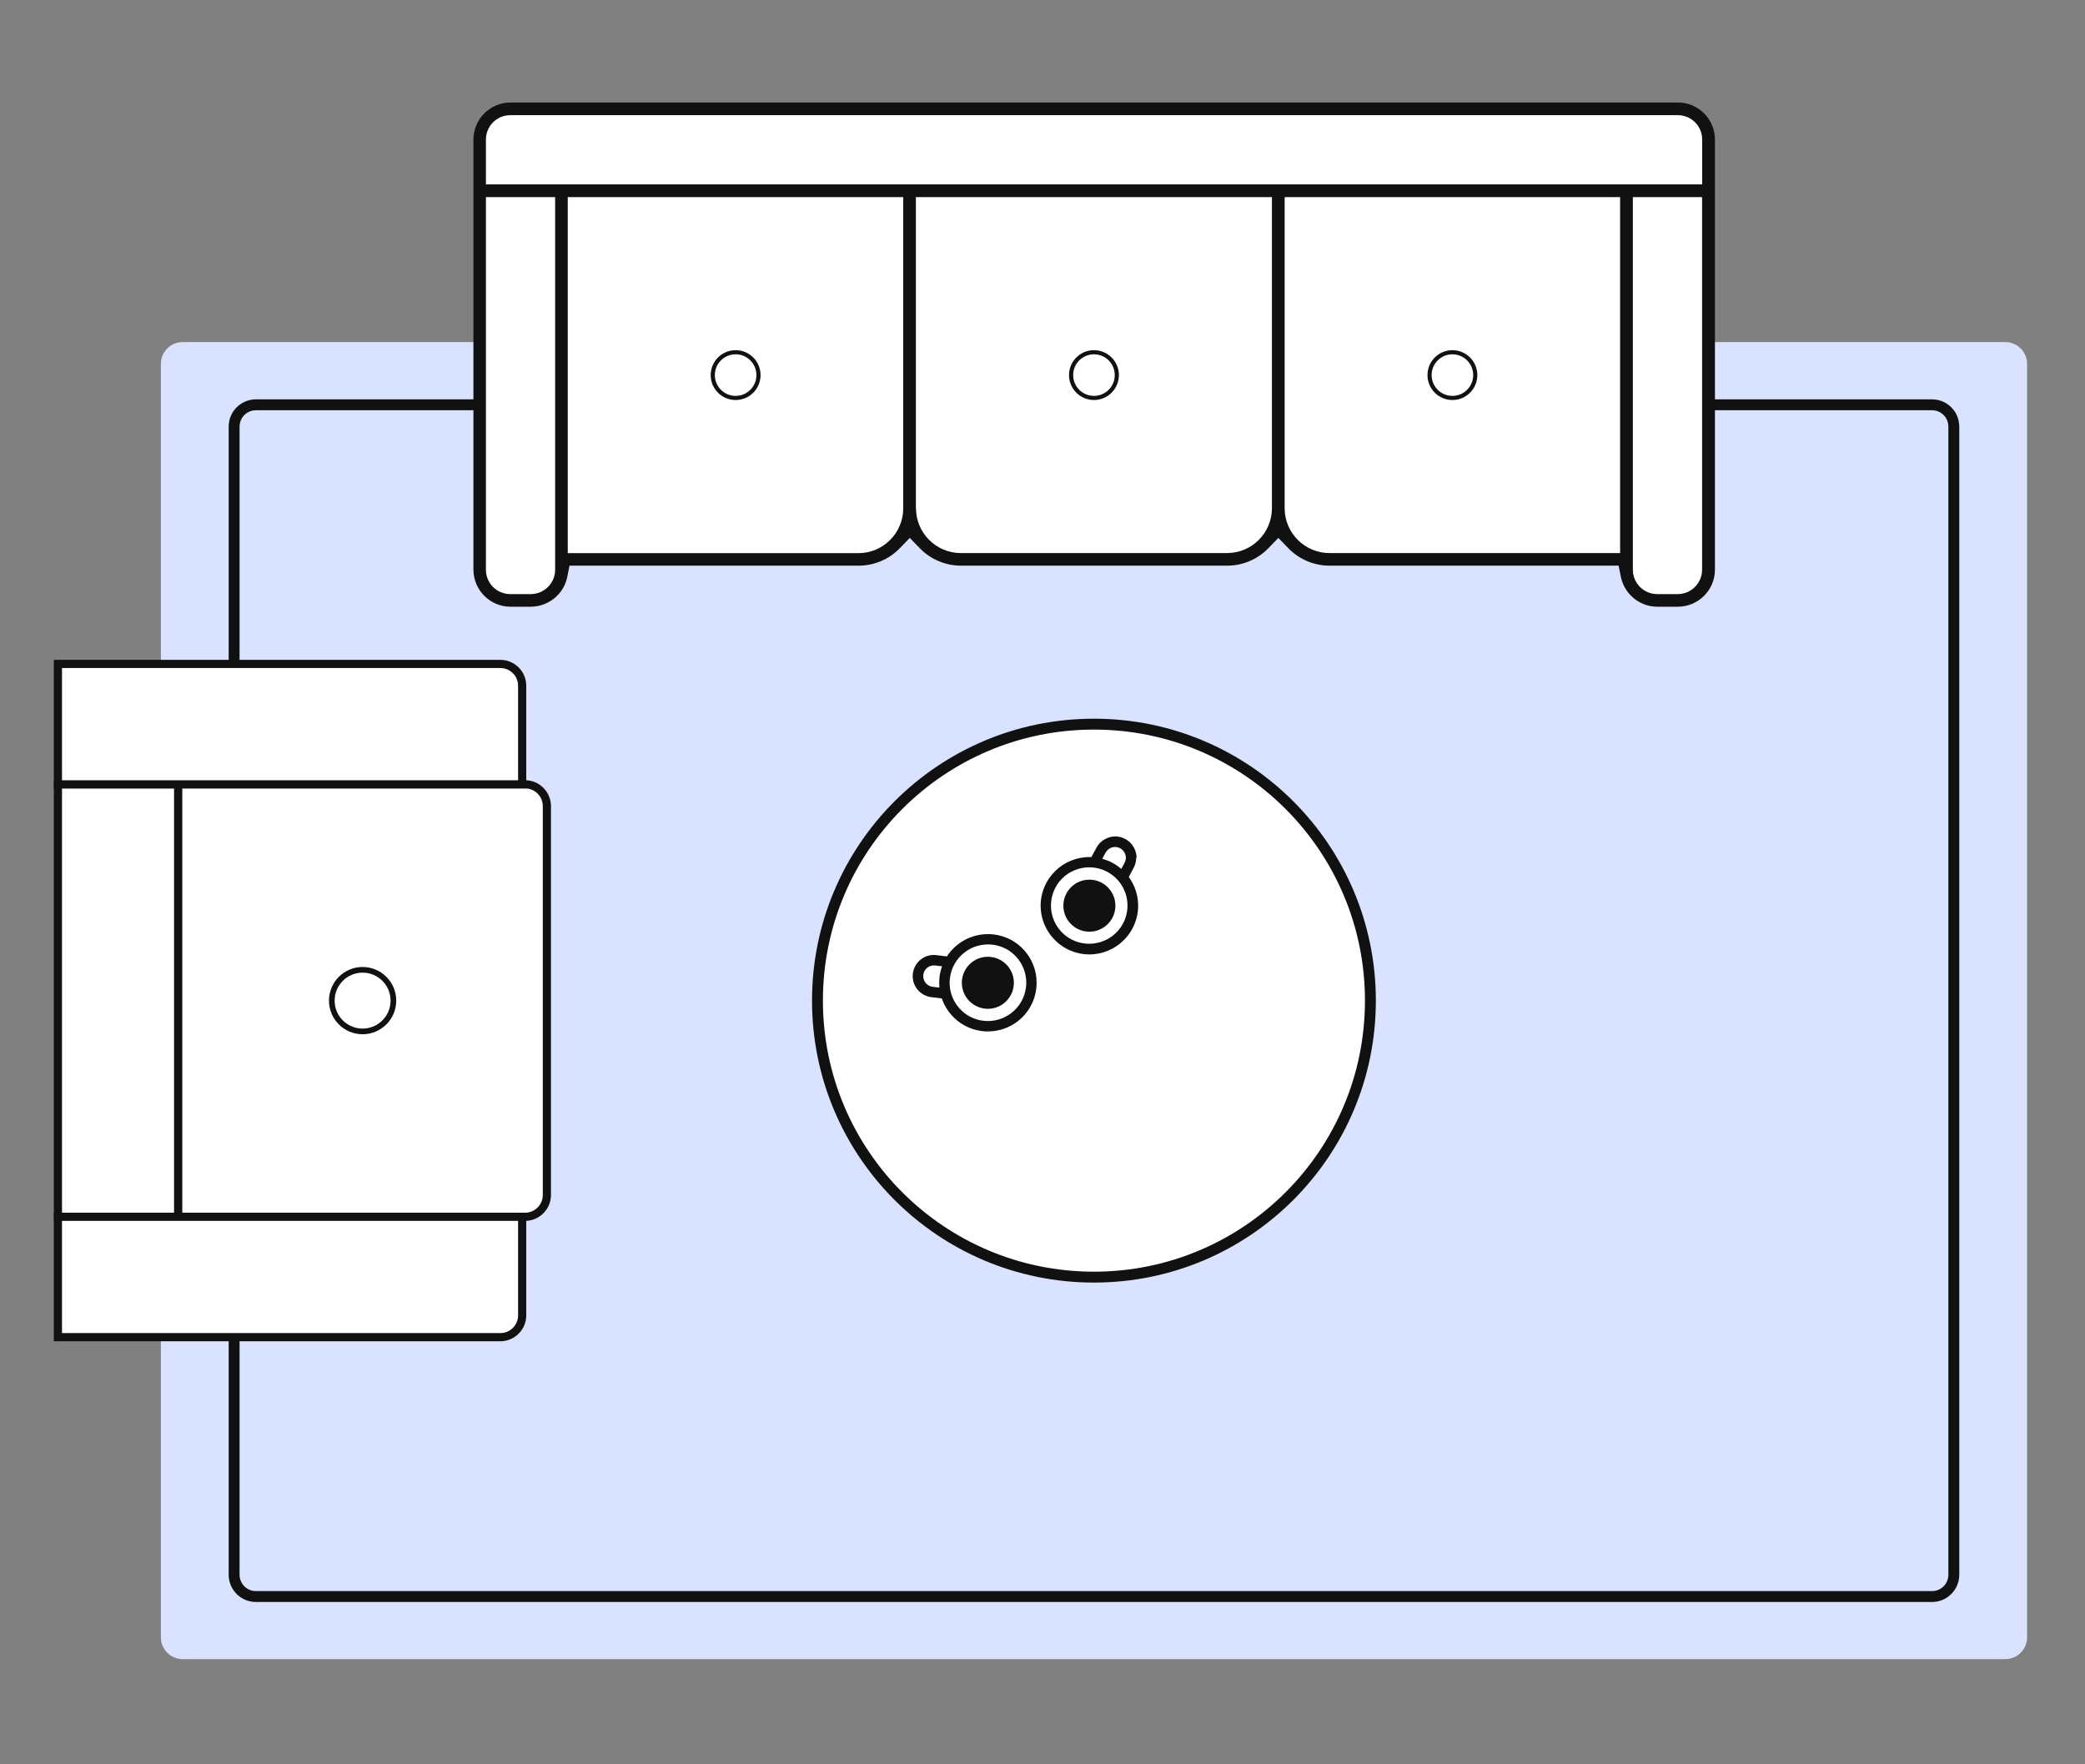
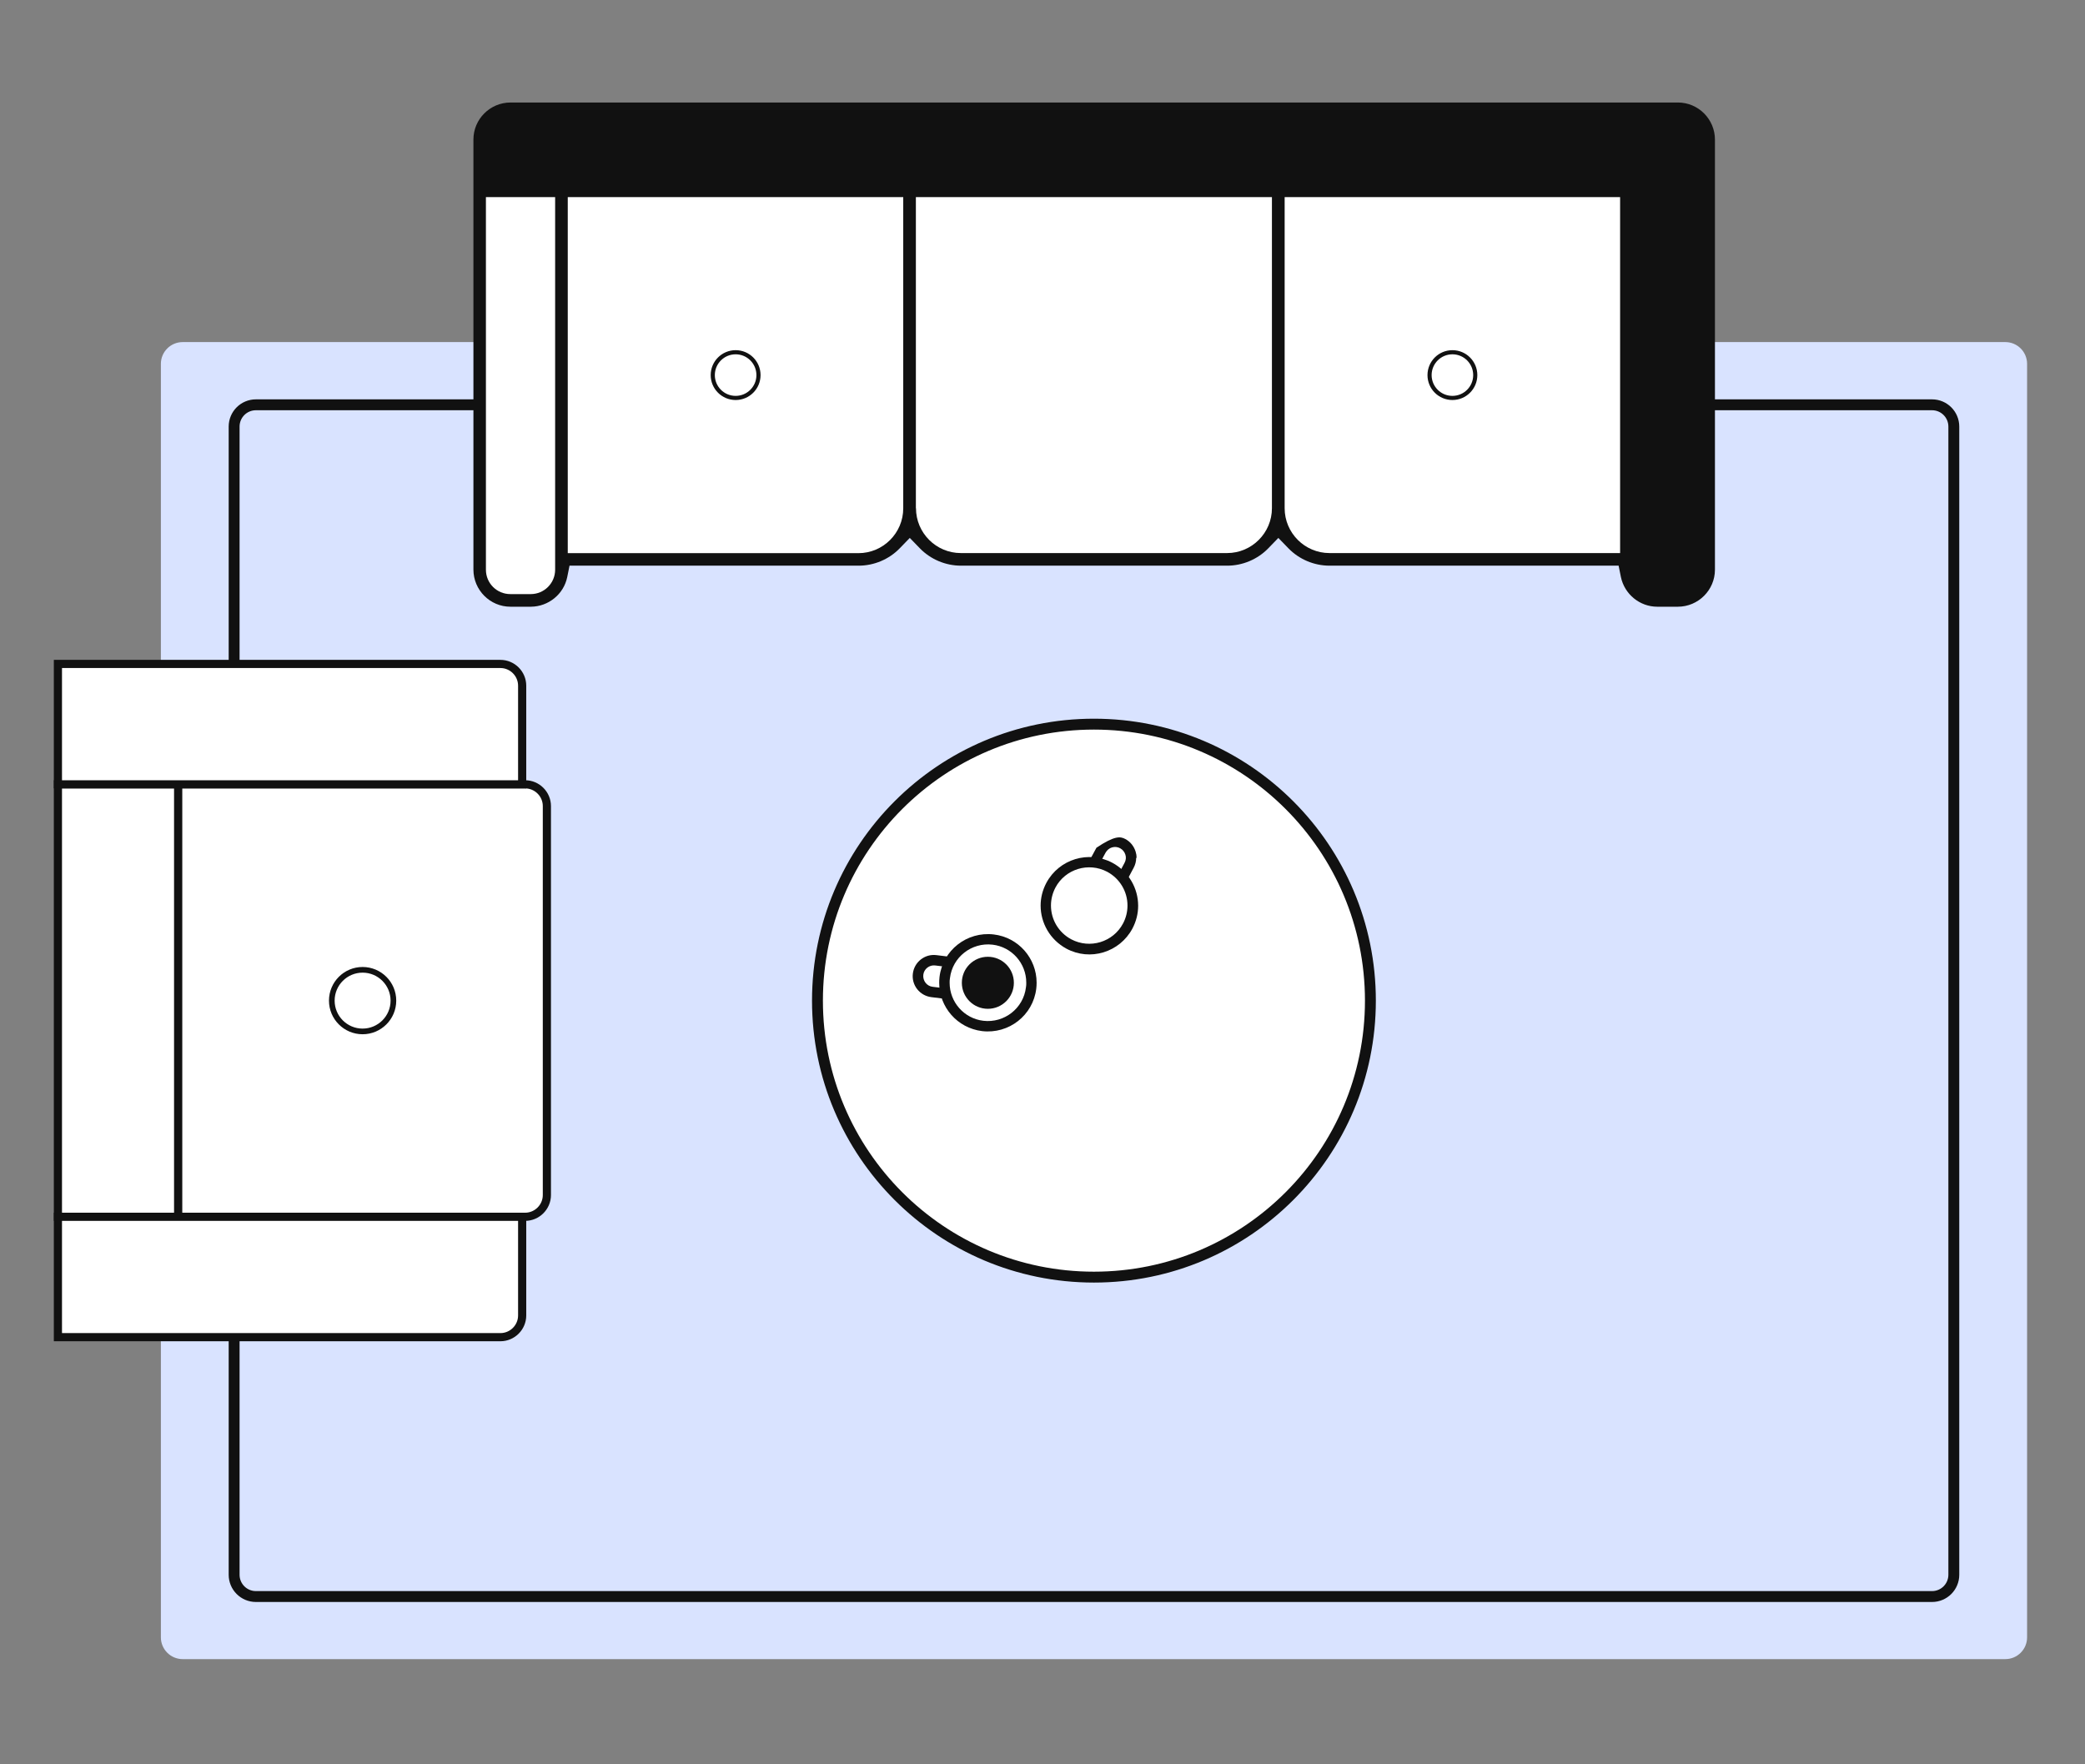
<svg xmlns="http://www.w3.org/2000/svg" fill="none" viewBox="0 0 130 110" height="110" width="130">
  <rect x="0" y="0" width="130" height="110" fill="#808080" stroke="none" />
  <path fill="#D9E3FF" d="M125.032 21.328H11.389C10.639 21.328 10.031 21.936 10.031 22.686V102.083C10.031 102.833 10.639 103.441 11.389 103.441H125.032C125.782 103.441 126.389 102.833 126.389 102.083V22.686C126.389 21.936 125.782 21.328 125.032 21.328Z" />
  <path stroke-miterlimit="10" stroke-width="0.679" stroke="#111111" d="M120.464 25.238H15.955C15.205 25.238 14.598 25.846 14.598 26.596V98.182C14.598 98.931 15.205 99.539 15.955 99.539H120.464C121.213 99.539 121.821 98.931 121.821 98.182V26.596C121.821 25.846 121.213 25.238 120.464 25.238Z" />
  <path stroke-miterlimit="10" stroke-width="0.509" stroke="#111111" fill="white" d="M3.611 48.9L3.611 75.863H11.117L11.117 48.9H3.611Z" />
  <path stroke-miterlimit="10" stroke-width="0.509" stroke="#111111" fill="white" d="M11.111 75.863L11.111 48.9H32.741C33.487 48.9 34.098 49.511 34.098 50.257V74.506C34.098 75.252 33.487 75.863 32.741 75.863H11.111Z" />
  <path stroke-miterlimit="10" stroke-width="0.509" stroke="#111111" fill="white" d="M3.611 75.863H32.557V82.012C32.557 82.759 31.946 83.369 31.199 83.369H3.611V75.863Z" />
  <path stroke-miterlimit="10" stroke-width="0.509" stroke="#111111" fill="white" d="M3.611 41.395H31.199C31.946 41.395 32.557 42.005 32.557 42.752V48.901H3.611V41.395Z" />
  <path stroke-miterlimit="10" stroke-width="0.353" stroke="#111111" fill="white" d="M22.608 64.306C23.669 64.306 24.529 63.446 24.529 62.386C24.529 61.325 23.669 60.465 22.608 60.465C21.547 60.465 20.688 61.325 20.688 62.386C20.688 63.446 21.547 64.306 22.608 64.306Z" />
  <path stroke-miterlimit="10" stroke-width="0.679" stroke="#111111" fill="white" d="M68.207 79.625C77.727 79.625 85.445 71.907 85.445 62.387C85.445 52.866 77.727 45.148 68.207 45.148C58.687 45.148 50.969 52.866 50.969 62.387C50.969 71.907 58.687 79.625 68.207 79.625Z" />
  <path fill="#111111" d="M103.33 37.827C102.237 37.827 101.287 37.046 101.063 35.974L100.921 35.268H82.895C81.938 35.268 81.002 34.874 80.337 34.189L79.705 33.538L79.074 34.189C78.409 34.874 77.472 35.268 76.516 35.268H59.915C58.958 35.268 58.022 34.874 57.357 34.189L56.725 33.538L56.094 34.189C55.429 34.874 54.493 35.268 53.536 35.268H35.51L35.368 35.974C35.151 37.046 34.194 37.82 33.101 37.827H31.825C30.556 37.827 29.518 36.788 29.518 35.512V8.698C29.518 7.429 30.556 6.391 31.832 6.391H104.619C105.888 6.391 106.927 7.429 106.927 8.705V35.519C106.927 36.788 105.888 37.827 104.613 37.827H103.337H103.33Z" />
-   <path fill="white" d="M101.809 35.52C101.809 36.361 102.487 37.04 103.329 37.04H104.605C105.446 37.04 106.125 36.355 106.125 35.52V12.289H101.809V35.52Z" />
  <path fill="white" d="M30.297 35.52C30.297 36.361 30.976 37.04 31.817 37.04H33.093C33.935 37.04 34.613 36.355 34.613 35.52V12.289H30.297V35.52Z" />
  <path fill="white" d="M80.098 31.686C80.098 33.226 81.353 34.482 82.894 34.482H101.014V12.289H80.098V31.686Z" />
  <path fill="white" d="M57.112 31.686C57.112 33.226 58.368 34.482 59.908 34.482H76.509C78.049 34.482 79.305 33.226 79.305 31.686V12.289H57.105V31.686H57.112Z" />
  <path fill="white" d="M35.4 34.488H53.521C55.062 34.488 56.317 33.233 56.317 31.692V12.289H35.4V34.488Z" />
-   <path fill="white" d="M31.817 7.18C30.976 7.18 30.297 7.865 30.297 8.7V11.496H106.132V8.7C106.132 7.858 105.453 7.18 104.611 7.18H31.817Z" />
  <path stroke-miterlimit="10" stroke-width="0.258" stroke="#111111" fill="white" d="M45.867 24.811C46.654 24.811 47.292 24.173 47.292 23.386C47.292 22.599 46.654 21.961 45.867 21.961C45.08 21.961 44.441 22.599 44.441 23.386C44.441 24.173 45.08 24.811 45.867 24.811Z" />
-   <path stroke-miterlimit="10" stroke-width="0.258" stroke="#111111" fill="white" d="M68.208 24.811C68.996 24.811 69.634 24.173 69.634 23.386C69.634 22.599 68.996 21.961 68.208 21.961C67.421 21.961 66.783 22.599 66.783 23.386C66.783 24.173 67.421 24.811 68.208 24.811Z" />
  <path stroke-miterlimit="10" stroke-width="0.258" stroke="#111111" fill="white" d="M90.558 24.811C91.345 24.811 91.983 24.173 91.983 23.386C91.983 22.599 91.345 21.961 90.558 21.961C89.771 21.961 89.133 22.599 89.133 23.386C89.133 24.173 89.771 24.811 90.558 24.811Z" />
  <path fill="#111111" d="M59.115 59.637L59.033 60.282L58.314 60.194C57.948 60.146 57.608 60.411 57.568 60.777C57.527 61.144 57.785 61.483 58.151 61.524L58.871 61.612L58.789 62.257L58.07 62.169C57.344 62.08 56.828 61.422 56.916 60.703C57.004 59.976 57.663 59.461 58.382 59.549L59.101 59.637H59.115Z" />
  <path fill="#111111" d="M59.21 61.273C59.21 61.171 59.21 61.083 59.23 60.981C59.387 59.671 60.581 58.742 61.891 58.898C63.085 59.04 63.988 60.058 63.988 61.266C63.988 61.368 63.988 61.456 63.968 61.558C63.812 62.868 62.617 63.798 61.307 63.642C60.113 63.499 59.21 62.481 59.21 61.273ZM58.559 61.273C58.559 62.786 59.685 64.096 61.233 64.286C62.902 64.483 64.415 63.302 64.612 61.633C64.626 61.504 64.633 61.388 64.633 61.266C64.633 59.753 63.506 58.443 61.959 58.26C60.289 58.063 58.776 59.244 58.579 60.913C58.565 61.042 58.559 61.158 58.559 61.28V61.273Z" />
  <path fill="#111111" d="M63.215 61.274C63.215 60.379 62.489 59.652 61.593 59.652C60.697 59.652 59.971 60.379 59.971 61.274C59.971 62.17 60.697 62.896 61.593 62.896C62.489 62.896 63.215 62.17 63.215 61.274Z" />
-   <path fill="#111111" d="M70.841 53.485C70.841 53.695 70.787 53.912 70.685 54.102L70.345 54.74L69.775 54.435L70.115 53.797C70.203 53.634 70.223 53.457 70.169 53.288C70.115 53.118 70.006 52.976 69.843 52.887C69.687 52.799 69.504 52.786 69.334 52.833C69.165 52.881 69.022 53.003 68.934 53.159L68.588 53.797L68.018 53.491L68.364 52.853C68.527 52.541 68.812 52.317 69.151 52.209C69.49 52.1 69.85 52.141 70.162 52.31C70.474 52.473 70.698 52.752 70.807 53.098C70.848 53.227 70.868 53.356 70.868 53.485H70.854H70.841Z" />
+   <path fill="#111111" d="M70.841 53.485C70.841 53.695 70.787 53.912 70.685 54.102L70.345 54.74L69.775 54.435L70.115 53.797C70.203 53.634 70.223 53.457 70.169 53.288C70.115 53.118 70.006 52.976 69.843 52.887C69.687 52.799 69.504 52.786 69.334 52.833C69.165 52.881 69.022 53.003 68.934 53.159L68.588 53.797L68.018 53.491L68.364 52.853C69.49 52.1 69.85 52.141 70.162 52.31C70.474 52.473 70.698 52.752 70.807 53.098C70.848 53.227 70.868 53.356 70.868 53.485H70.854H70.841Z" />
  <path fill="#111111" d="M65.528 56.458C65.528 56.064 65.623 55.691 65.806 55.338C66.423 54.178 67.869 53.737 69.036 54.354C69.817 54.775 70.299 55.576 70.299 56.458C70.299 56.852 70.204 57.232 70.02 57.578C69.403 58.738 67.957 59.179 66.79 58.562C66.009 58.141 65.528 57.34 65.528 56.458ZM64.883 56.458C64.883 57.544 65.466 58.589 66.491 59.146C67.971 59.94 69.81 59.376 70.604 57.897C70.848 57.435 70.964 56.953 70.964 56.472C70.964 55.386 70.38 54.341 69.355 53.791C67.876 53.004 66.037 53.56 65.243 55.04C64.998 55.501 64.883 55.983 64.883 56.465V56.458Z" />
-   <path fill="#111111" d="M69.545 56.466C69.545 55.57 68.819 54.844 67.923 54.844C67.027 54.844 66.301 55.57 66.301 56.466C66.301 57.362 67.027 58.088 67.923 58.088C68.819 58.088 69.545 57.362 69.545 56.466Z" />
</svg>